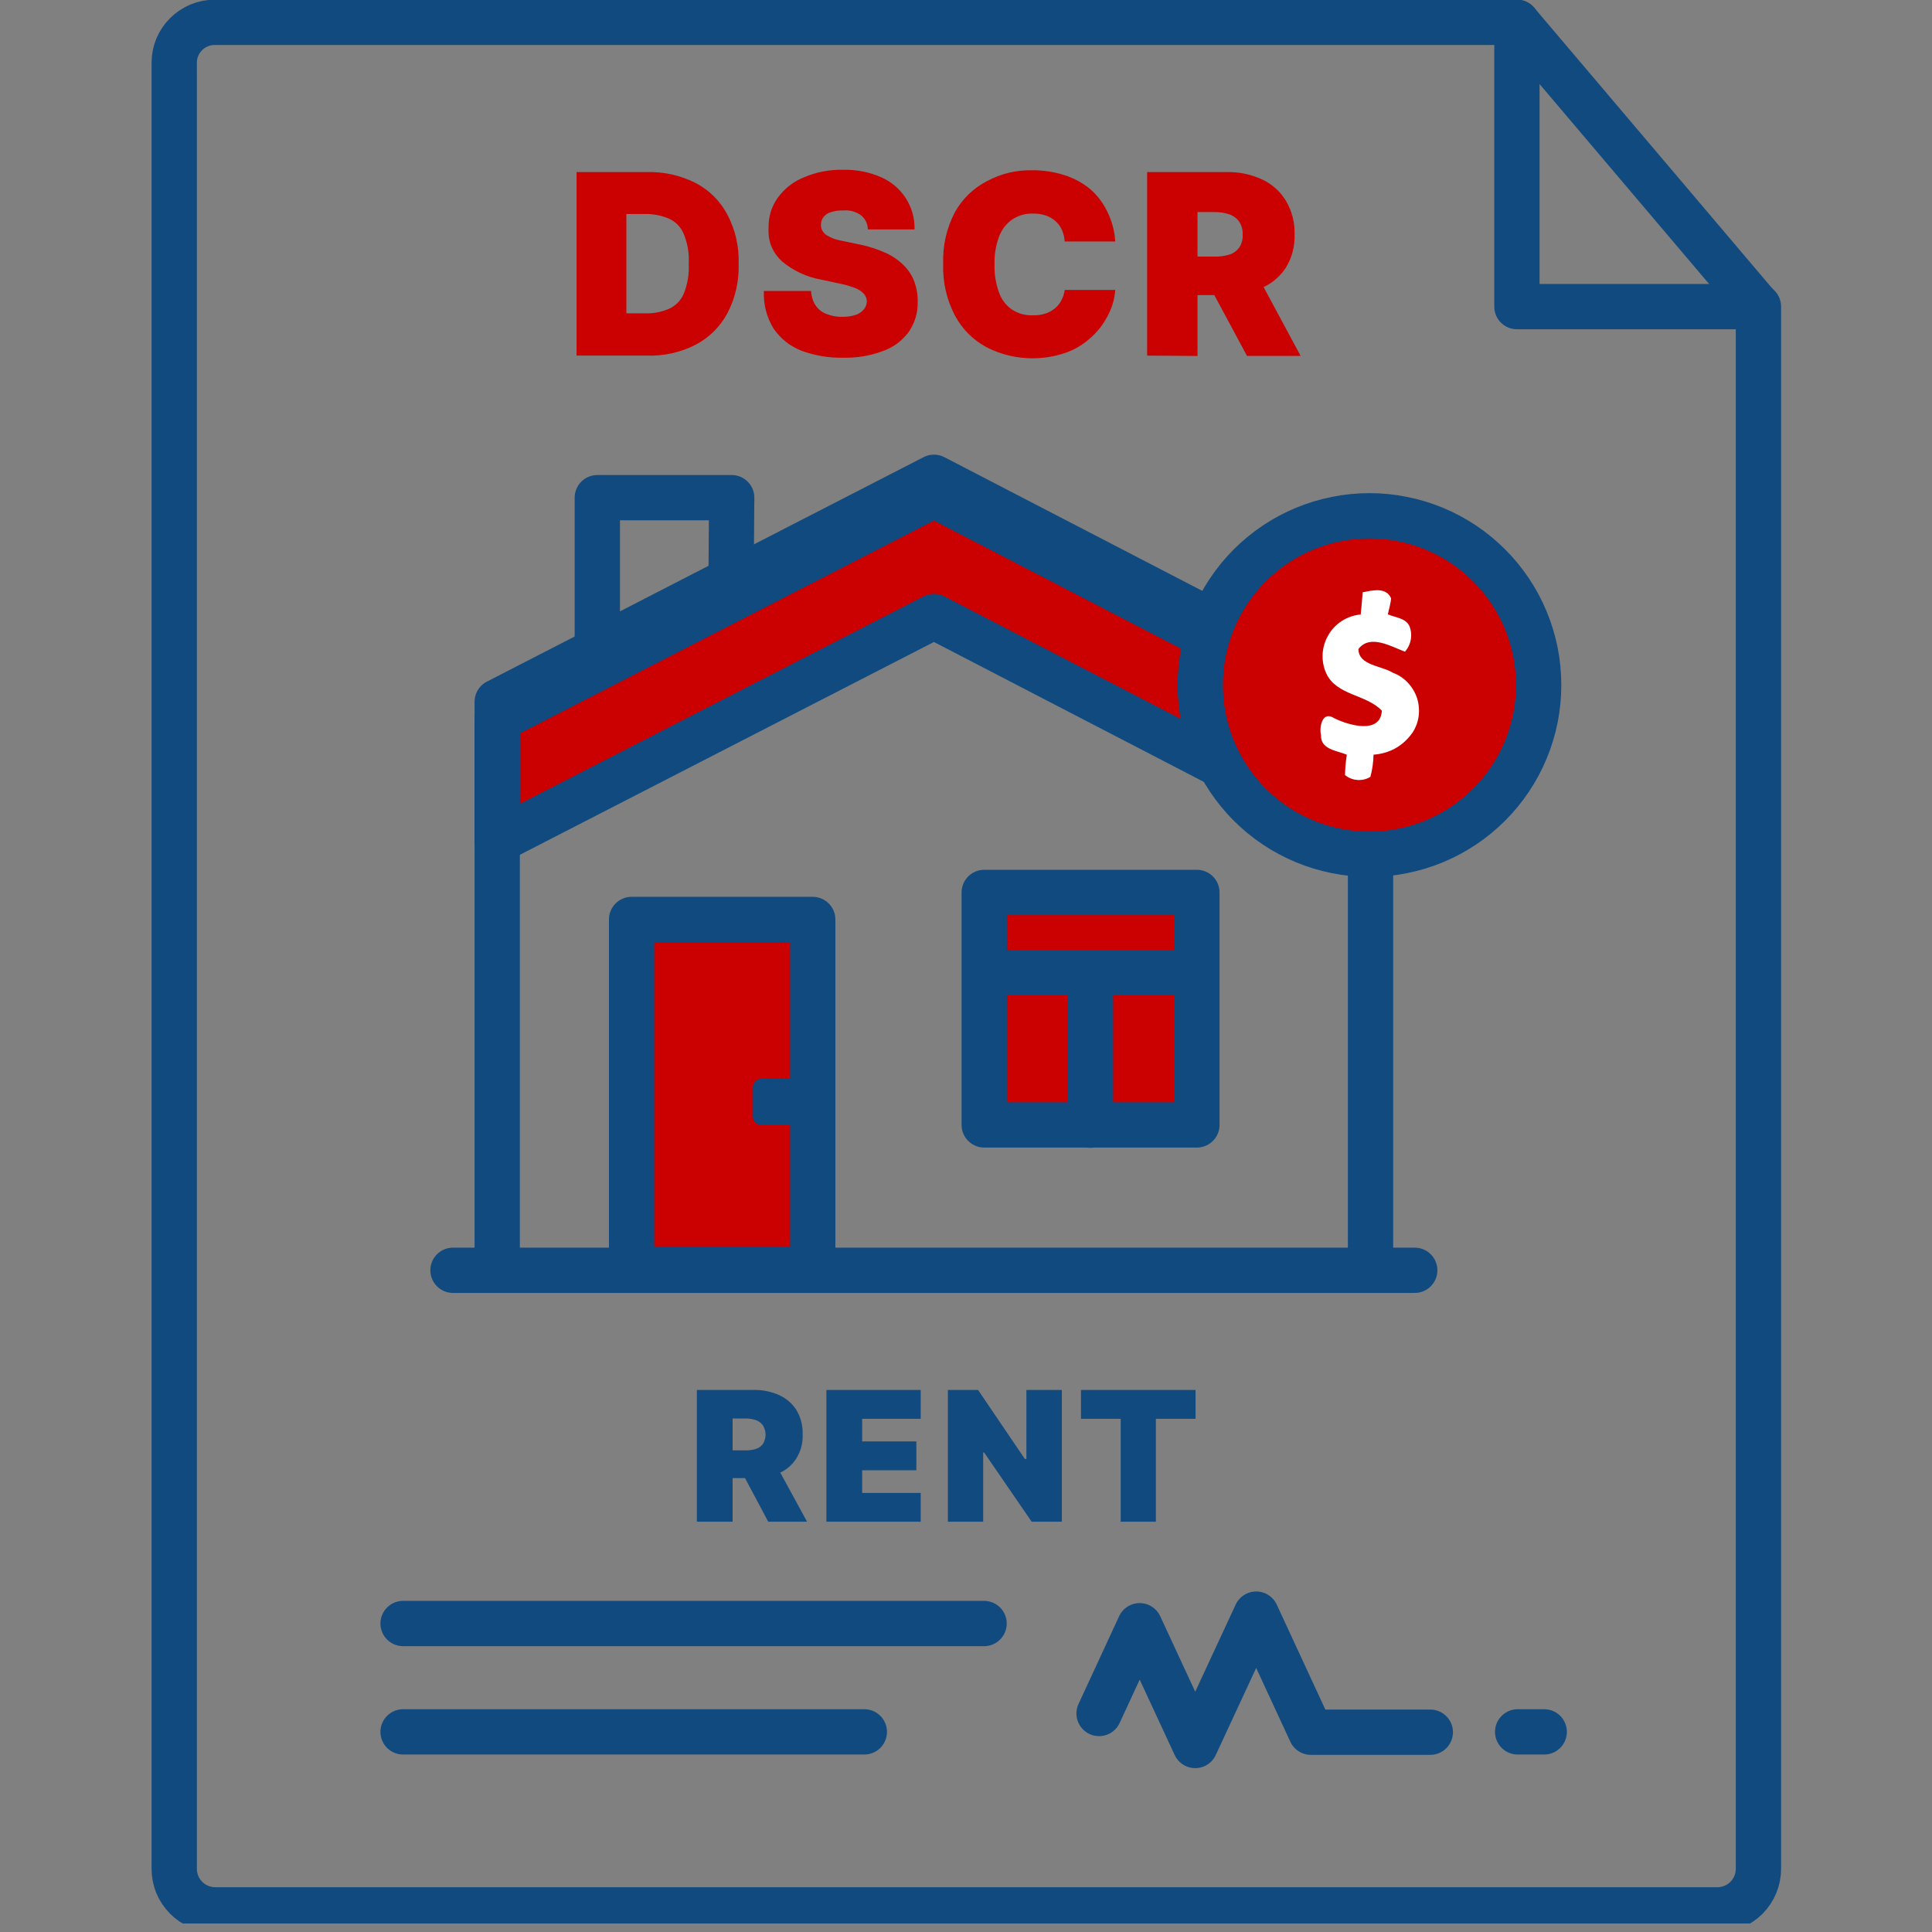
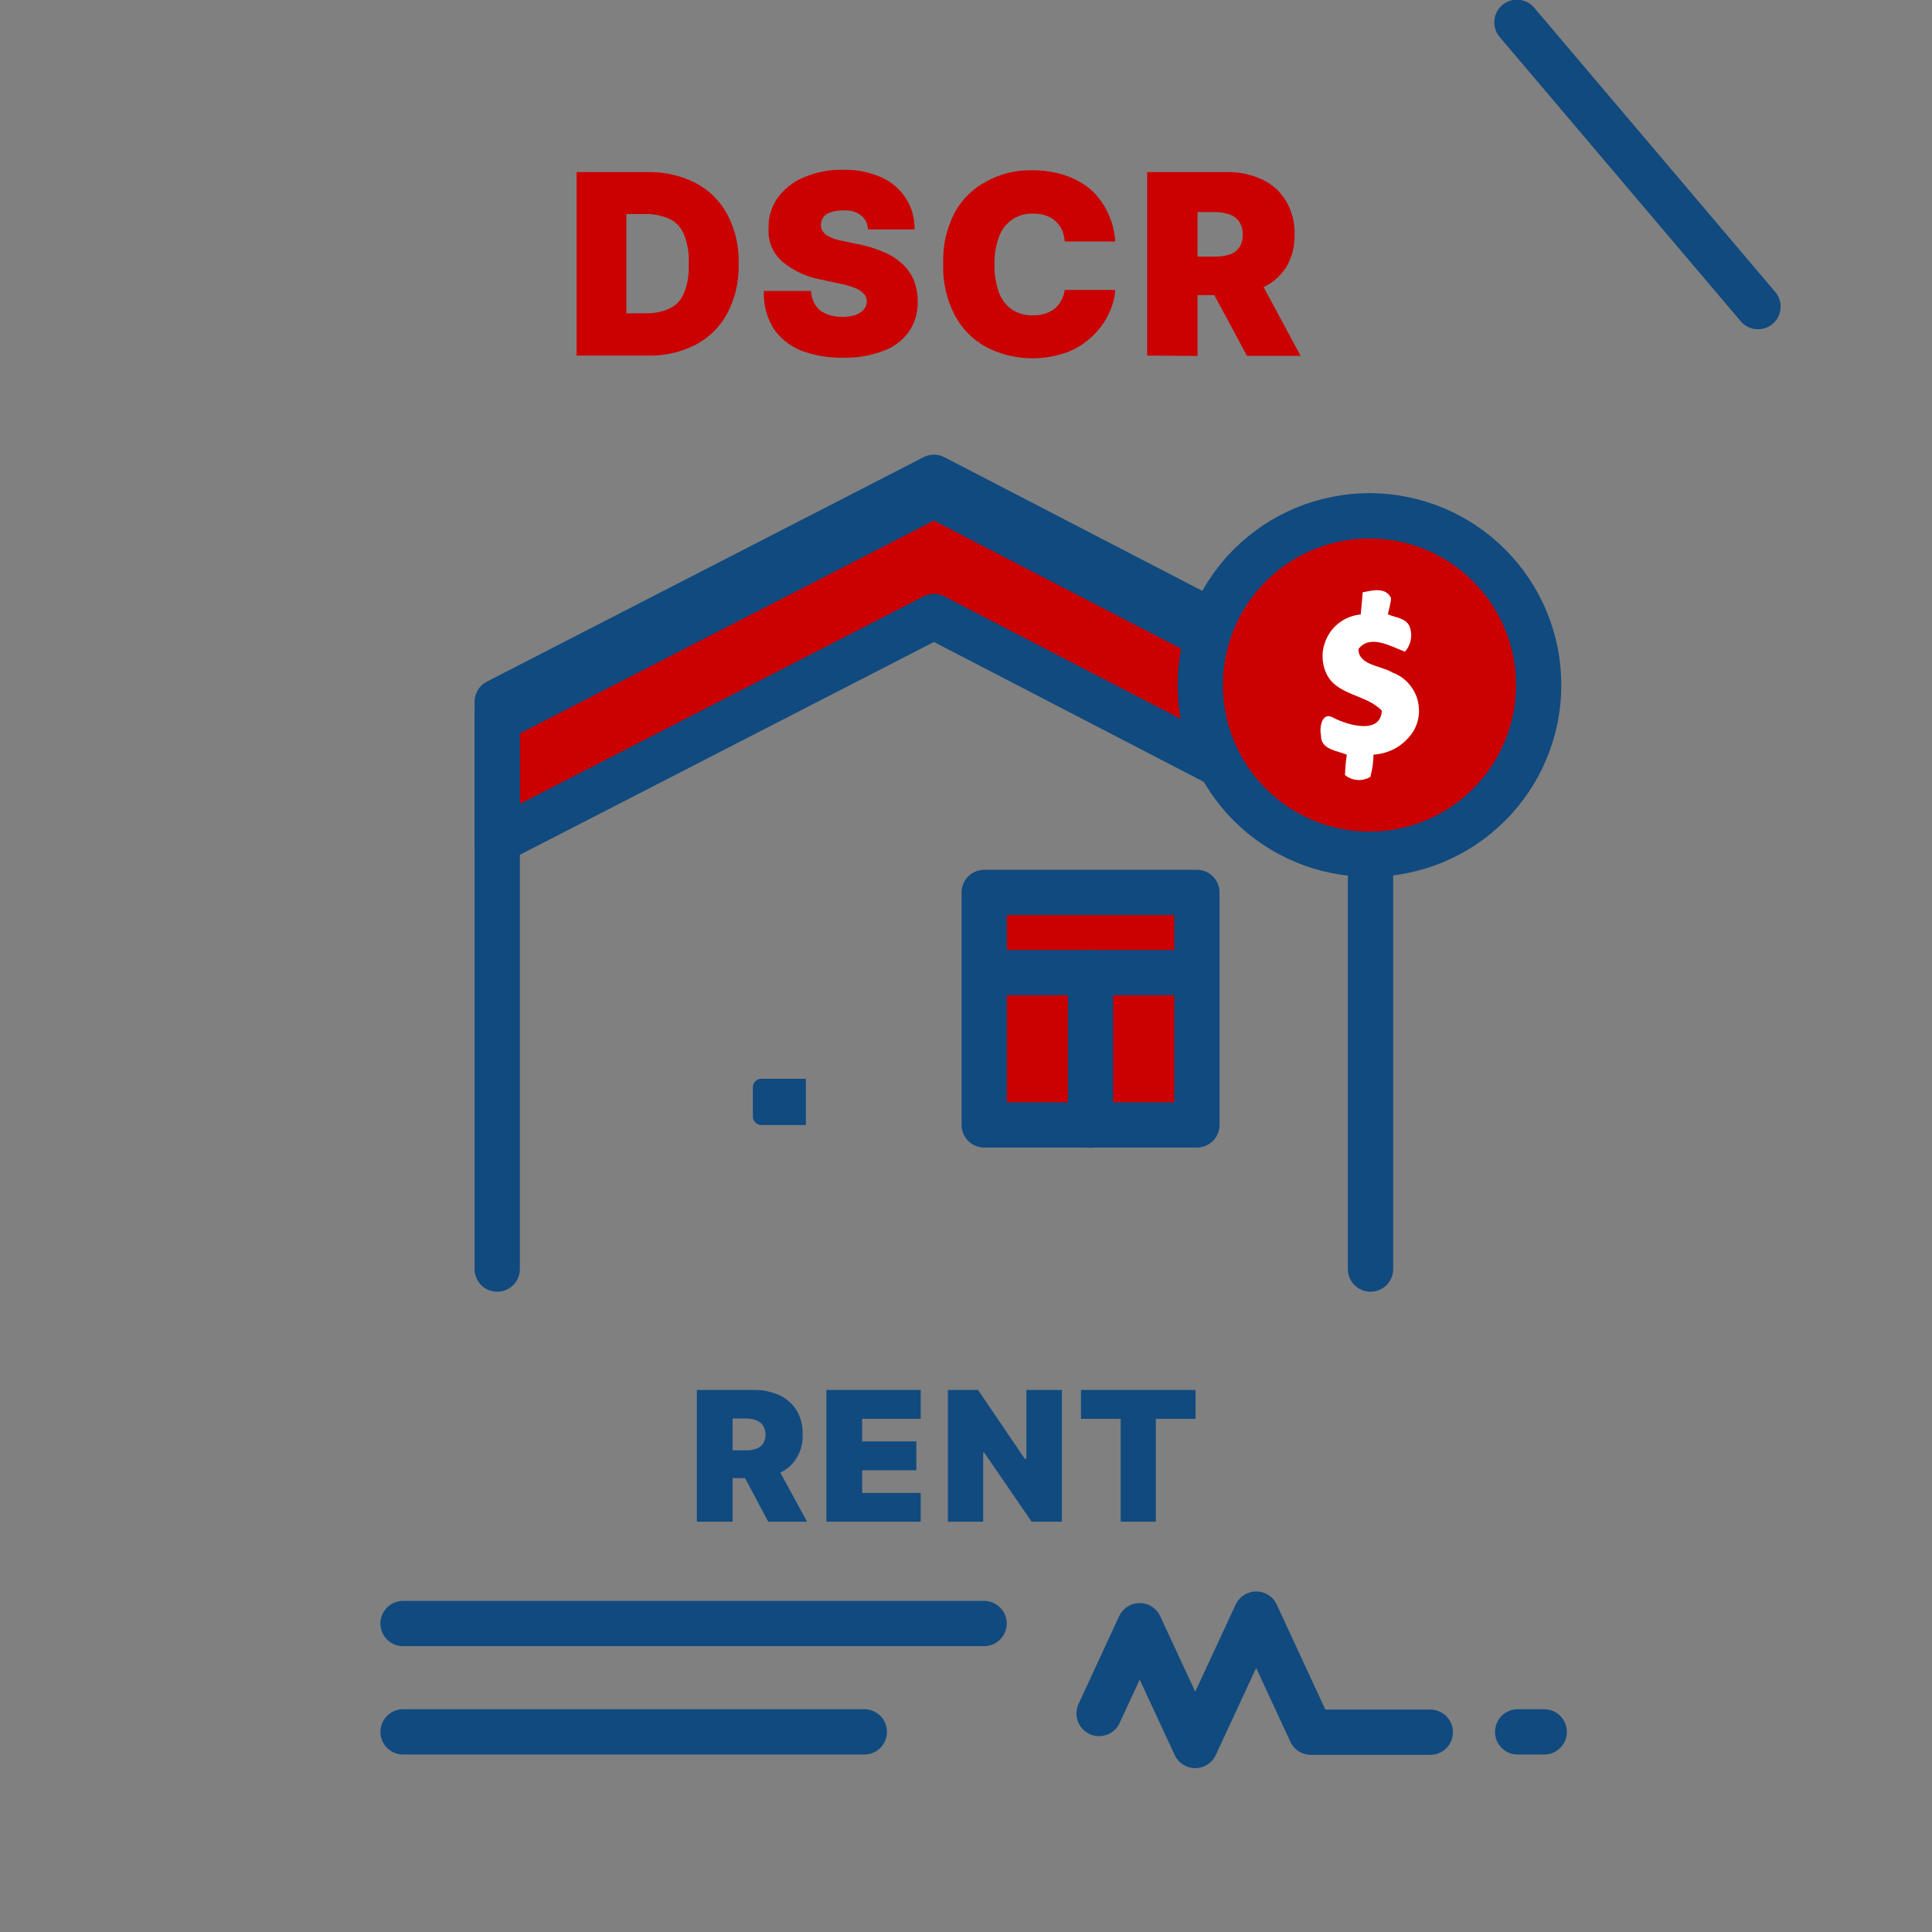
<svg xmlns="http://www.w3.org/2000/svg" width="150" zoomAndPan="magnify" viewBox="0 0 112.5 112.5" height="150" preserveAspectRatio="xMidYMid meet" version="1.0">
  <rect x="0" y="0" width="112.5" height="112.5" fill="#808080" stroke="none" />
  <defs>
    <clipPath id="0d94efdebb">
-       <path d="M 8 0 L 104 0 L 104 112.004 L 8 112.004 Z M 8 0 " clip-rule="nonzero" />
-     </clipPath>
+       </clipPath>
  </defs>
  <g clip-path="url(#0d94efdebb)">
-     <path stroke-linecap="round" transform="matrix(0.879, 0, 0, 0.879, 0, 0)" fill="none" stroke-linejoin="round" d="M 94.858 1.48 L 100.489 1.48 L 100.489 20.311 L 116.489 20.311 L 116.489 123.791 C 116.493 124.151 116.422 124.498 116.284 124.836 C 116.147 125.169 115.951 125.462 115.698 125.72 C 115.44 125.978 115.147 126.173 114.813 126.311 C 114.48 126.449 114.133 126.52 113.769 126.52 L 14.262 126.52 C 13.898 126.52 13.551 126.449 13.218 126.311 C 12.884 126.173 12.587 125.978 12.333 125.72 C 12.08 125.462 11.88 125.169 11.742 124.836 C 11.609 124.498 11.538 124.151 11.542 123.791 L 11.542 4.16 C 11.542 3.804 11.609 3.462 11.742 3.133 C 11.88 2.804 12.076 2.516 12.324 2.267 C 12.578 2.013 12.867 1.822 13.196 1.684 C 13.524 1.547 13.867 1.48 14.222 1.48 L 94.858 1.48 " stroke="#104a7f" stroke-width="3" stroke-opacity="1" stroke-miterlimit="4" />
-   </g>
+     </g>
  <path stroke-linecap="round" transform="matrix(0.879, 0, 0, 0.879, 0, 0)" fill="none" stroke-linejoin="round" d="M 100.489 1.48 L 116.458 20.311 " stroke="#104a7f" stroke-width="3" stroke-opacity="1" stroke-miterlimit="4" />
  <path stroke-linecap="round" transform="matrix(0.879, 0, 0, 0.879, 0, 0)" fill="none" stroke-linejoin="round" d="M 72.809 113.511 L 75.498 107.698 L 79.178 115.631 L 83.218 106.929 L 86.84 114.751 L 94.751 114.751 " stroke="#104a7f" stroke-width="3" stroke-opacity="1" stroke-miterlimit="4" />
  <path stroke-linecap="round" transform="matrix(0.879, 0, 0, 0.879, 0, 0)" fill="none" stroke-linejoin="round" d="M 100.538 114.729 L 102.298 114.729 " stroke="#104a7f" stroke-width="3" stroke-opacity="1" stroke-miterlimit="4" />
  <path fill="#cb0000" d="M 37.688 20.707 L 33.574 20.707 L 33.574 10.02 L 37.645 10.02 C 38.648 9.992 39.602 10.203 40.5 10.652 C 41.309 11.078 41.926 11.695 42.355 12.496 C 42.824 13.395 43.043 14.352 43.012 15.363 C 43.039 16.375 42.824 17.328 42.363 18.227 C 41.93 19.031 41.312 19.645 40.508 20.074 C 39.621 20.523 38.68 20.734 37.688 20.707 Z M 36.473 18.246 L 37.582 18.246 C 38.051 18.258 38.504 18.172 38.934 17.992 C 39.34 17.809 39.633 17.516 39.812 17.113 C 40.039 16.547 40.137 15.961 40.105 15.355 C 40.137 14.746 40.039 14.16 39.805 13.598 C 39.625 13.191 39.332 12.898 38.926 12.719 C 38.477 12.535 38.008 12.449 37.52 12.461 L 36.473 12.461 Z M 50.535 13.359 C 50.527 13.031 50.398 12.758 50.148 12.543 C 49.832 12.316 49.48 12.223 49.094 12.254 C 48.848 12.246 48.602 12.281 48.367 12.359 C 48.195 12.41 48.055 12.508 47.945 12.648 C 47.852 12.773 47.805 12.914 47.805 13.07 C 47.797 13.191 47.82 13.305 47.875 13.414 C 47.938 13.523 48.023 13.617 48.129 13.695 C 48.273 13.781 48.426 13.855 48.586 13.914 C 48.793 13.977 49.004 14.023 49.219 14.062 L 50.098 14.246 C 50.625 14.355 51.129 14.523 51.617 14.746 C 52.004 14.926 52.348 15.168 52.645 15.469 C 52.91 15.738 53.109 16.047 53.242 16.398 C 53.379 16.781 53.445 17.172 53.438 17.578 C 53.449 18.219 53.273 18.805 52.91 19.336 C 52.523 19.855 52.023 20.223 51.414 20.441 C 50.668 20.719 49.895 20.848 49.094 20.828 C 48.258 20.848 47.445 20.707 46.66 20.418 C 45.996 20.156 45.461 19.73 45.051 19.141 C 44.641 18.469 44.449 17.734 44.48 16.945 L 47.23 16.945 C 47.242 17.238 47.324 17.512 47.477 17.762 C 47.633 18 47.84 18.168 48.102 18.273 C 48.406 18.398 48.723 18.457 49.051 18.449 C 49.32 18.453 49.578 18.414 49.832 18.336 C 50.02 18.27 50.18 18.16 50.309 18.008 C 50.414 17.871 50.473 17.715 50.477 17.543 C 50.469 17.379 50.414 17.238 50.309 17.113 C 50.168 16.961 50 16.852 49.809 16.777 C 49.5 16.66 49.188 16.57 48.867 16.508 L 47.793 16.277 C 46.961 16.125 46.219 15.777 45.562 15.242 C 44.977 14.711 44.707 14.051 44.754 13.262 C 44.742 12.617 44.922 12.031 45.297 11.504 C 45.695 10.965 46.207 10.566 46.828 10.32 C 47.543 10.016 48.293 9.871 49.07 9.887 C 49.848 9.867 50.594 10.008 51.309 10.32 C 51.902 10.582 52.375 10.984 52.734 11.523 C 53.094 12.082 53.266 12.695 53.254 13.359 Z M 64.941 14.062 L 61.996 14.062 C 61.984 13.832 61.93 13.609 61.84 13.395 C 61.754 13.199 61.629 13.027 61.469 12.883 C 61.305 12.738 61.117 12.625 60.906 12.551 C 60.664 12.469 60.418 12.43 60.16 12.438 C 59.715 12.422 59.305 12.539 58.93 12.789 C 58.57 13.047 58.312 13.387 58.164 13.809 C 57.98 14.32 57.895 14.852 57.91 15.398 C 57.895 15.965 57.984 16.512 58.176 17.043 C 58.324 17.453 58.578 17.785 58.938 18.035 C 59.309 18.266 59.707 18.375 60.145 18.359 C 60.391 18.367 60.629 18.336 60.863 18.262 C 61.066 18.199 61.254 18.102 61.418 17.965 C 61.578 17.836 61.703 17.684 61.797 17.5 C 61.902 17.305 61.969 17.102 62 16.883 L 64.941 16.883 C 64.906 17.367 64.781 17.828 64.566 18.262 C 64.332 18.75 64.023 19.184 63.633 19.555 C 63.199 19.977 62.703 20.297 62.141 20.512 C 61.367 20.789 60.574 20.902 59.758 20.852 C 58.938 20.801 58.164 20.586 57.438 20.215 C 56.641 19.781 56.027 19.16 55.598 18.359 C 55.113 17.418 54.887 16.414 54.922 15.355 C 54.887 14.293 55.117 13.289 55.609 12.348 C 56.051 11.562 56.672 10.965 57.473 10.547 C 58.297 10.105 59.176 9.895 60.109 9.914 C 60.746 9.91 61.367 10.004 61.973 10.195 C 62.52 10.367 63.02 10.637 63.465 10.996 C 63.891 11.363 64.223 11.801 64.469 12.305 C 64.746 12.859 64.902 13.445 64.941 14.062 Z M 66.797 20.707 L 66.797 10.02 L 71.41 10.02 C 72.137 10.004 72.832 10.145 73.492 10.449 C 74.082 10.727 74.547 11.145 74.883 11.699 C 75.234 12.301 75.402 12.953 75.383 13.648 C 75.402 14.348 75.234 14.996 74.875 15.59 C 74.516 16.129 74.043 16.523 73.449 16.777 C 72.762 17.062 72.047 17.195 71.305 17.184 L 68.555 17.184 L 68.555 14.941 L 70.727 14.941 C 71.023 14.949 71.316 14.906 71.605 14.82 C 71.836 14.742 72.023 14.602 72.168 14.406 C 72.309 14.18 72.375 13.934 72.359 13.668 C 72.375 13.398 72.309 13.148 72.168 12.922 C 72.023 12.715 71.836 12.574 71.605 12.488 C 71.32 12.391 71.027 12.344 70.727 12.348 L 69.73 12.348 L 69.73 20.727 Z M 73.098 15.82 L 75.734 20.723 L 72.613 20.723 L 69.977 15.82 Z M 73.098 15.82 " fill-opacity="1" fill-rule="nonzero" />
  <path stroke-linecap="round" transform="matrix(0.879, 0, 0, 0.879, 0, 0)" fill-opacity="1" fill="#cb0000" fill-rule="nonzero" stroke-linejoin="round" d="M 32.938 47.671 L 61.871 32.8 L 90.791 47.791 L 90.791 55.831 L 61.871 40.84 L 32.938 55.711 Z M 32.938 47.671 " stroke="#104a7f" stroke-width="3" stroke-opacity="1" stroke-miterlimit="4" />
-   <path stroke-linecap="round" transform="matrix(0.879, 0, 0, 0.879, 0, 0)" fill="none" stroke-linejoin="round" d="M 39.569 42.96 L 39.569 32.969 L 48.471 32.969 L 48.431 38.4 Z M 39.569 42.96 " stroke="#104a7f" stroke-width="3" stroke-opacity="1" stroke-miterlimit="4" />
  <path stroke-linecap="round" transform="matrix(0.879, 0, 0, 0.879, 0, 0)" fill-opacity="1" fill="#cb0000" fill-rule="nonzero" stroke-linejoin="round" d="M 65.2 59.12 L 79.289 59.12 L 79.289 74.52 L 65.2 74.52 Z M 65.2 59.12 " stroke="#104a7f" stroke-width="3" stroke-opacity="1" stroke-miterlimit="4" />
-   <path stroke-linecap="round" transform="matrix(0.879, 0, 0, 0.879, 0, 0)" fill-opacity="1" fill="#cb0000" fill-rule="nonzero" stroke-linejoin="round" d="M 41.84 60.911 L 53.84 60.911 L 53.84 84.071 L 41.84 84.071 Z M 41.84 60.911 " stroke="#104a7f" stroke-width="3" stroke-opacity="1" stroke-miterlimit="4" />
  <path fill="#104a7f" d="M 44.34 62.816 L 46.926 62.816 L 46.926 65.512 L 44.34 65.512 C 44.203 65.512 44.086 65.465 43.988 65.367 C 43.891 65.27 43.84 65.152 43.84 65.012 L 43.84 63.281 C 43.848 63.148 43.902 63.039 44 62.949 C 44.094 62.859 44.211 62.816 44.34 62.816 Z M 44.34 62.816 " fill-opacity="1" fill-rule="nonzero" />
  <path stroke-linecap="round" transform="matrix(0.879, 0, 0, 0.879, 0, 0)" fill="none" stroke-linejoin="round" d="M 32.938 84.071 L 32.938 46.489 L 61.871 31.618 L 90.791 46.609 L 90.791 84.071 " stroke="#104a7f" stroke-width="3" stroke-opacity="1" stroke-miterlimit="4" />
  <path stroke-linecap="round" transform="matrix(0.879, 0, 0, 0.879, 0, 0)" fill="none" stroke-linejoin="round" d="M 72.24 74.538 L 72.24 64.431 " stroke="#104a7f" stroke-width="3" stroke-opacity="1" stroke-miterlimit="4" />
  <path stroke-linecap="round" transform="matrix(0.879, 0, 0, 0.879, 0, 0)" fill="none" stroke-linejoin="round" d="M 79.12 64.431 L 65.778 64.431 " stroke="#104a7f" stroke-width="3" stroke-opacity="1" stroke-miterlimit="4" />
-   <path stroke-linecap="round" transform="matrix(0.879, 0, 0, 0.879, 0, 0)" fill="none" stroke-linejoin="round" d="M 30.009 84.151 L 93.72 84.151 " stroke="#104a7f" stroke-width="3" stroke-opacity="1" stroke-miterlimit="4" />
  <path stroke-linecap="round" transform="matrix(0.879, 0, 0, 0.879, 0, 0)" fill-opacity="1" fill="#cb0000" fill-rule="nonzero" stroke-linejoin="round" d="M 101.929 45.382 C 101.929 46.116 101.858 46.844 101.716 47.569 C 101.569 48.289 101.36 48.991 101.076 49.671 C 100.796 50.351 100.449 50.996 100.04 51.609 C 99.631 52.218 99.169 52.787 98.644 53.307 C 98.124 53.827 97.56 54.293 96.947 54.702 C 96.338 55.111 95.689 55.453 95.009 55.738 C 94.329 56.018 93.627 56.231 92.907 56.373 C 92.187 56.52 91.458 56.591 90.72 56.591 C 89.982 56.591 89.253 56.52 88.533 56.373 C 87.813 56.231 87.111 56.018 86.431 55.738 C 85.751 55.453 85.102 55.111 84.493 54.702 C 83.88 54.293 83.316 53.827 82.791 53.307 C 82.271 52.787 81.809 52.218 81.4 51.609 C 80.991 50.996 80.644 50.351 80.364 49.671 C 80.08 48.991 79.871 48.289 79.724 47.569 C 79.582 46.844 79.511 46.116 79.511 45.382 C 79.511 44.644 79.582 43.916 79.724 43.191 C 79.871 42.471 80.08 41.769 80.364 41.089 C 80.644 40.409 80.991 39.764 81.4 39.151 C 81.809 38.542 82.271 37.973 82.791 37.453 C 83.316 36.933 83.88 36.467 84.493 36.058 C 85.102 35.649 85.751 35.307 86.431 35.022 C 87.111 34.742 87.813 34.529 88.533 34.387 C 89.253 34.24 89.982 34.169 90.72 34.169 C 91.458 34.169 92.187 34.24 92.907 34.387 C 93.627 34.529 94.329 34.742 95.009 35.022 C 95.689 35.307 96.338 35.649 96.947 36.058 C 97.56 36.467 98.124 36.933 98.644 37.453 C 99.169 37.973 99.631 38.542 100.04 39.151 C 100.449 39.764 100.796 40.409 101.076 41.089 C 101.36 41.769 101.569 42.471 101.716 43.191 C 101.858 43.916 101.929 44.644 101.929 45.382 Z M 101.929 45.382 " stroke="#104a7f" stroke-width="3" stroke-opacity="1" stroke-miterlimit="4" />
  <path fill="#ffffff" d="M 79.348 34.488 C 79.91 34.383 80.699 34.164 81 34.832 C 81 35.066 80.859 35.543 80.816 35.77 C 81.238 35.965 81.824 35.973 82.062 36.438 C 82.168 36.695 82.199 36.961 82.152 37.23 C 82.105 37.504 81.992 37.742 81.809 37.949 C 80.98 37.633 79.77 36.914 79.102 37.793 C 79.102 38.75 80.438 38.758 81.086 39.164 C 81.254 39.227 81.414 39.305 81.562 39.402 C 81.711 39.5 81.844 39.613 81.969 39.742 C 82.09 39.871 82.199 40.012 82.289 40.164 C 82.383 40.316 82.457 40.477 82.512 40.645 C 82.566 40.812 82.602 40.984 82.617 41.164 C 82.633 41.34 82.633 41.516 82.609 41.691 C 82.586 41.871 82.543 42.039 82.48 42.207 C 82.418 42.375 82.336 42.531 82.238 42.68 C 81.68 43.449 80.926 43.871 79.98 43.945 C 79.973 44.383 79.91 44.812 79.797 45.238 C 79.562 45.375 79.312 45.438 79.039 45.418 C 78.77 45.398 78.531 45.301 78.32 45.133 C 78.328 44.734 78.363 44.34 78.426 43.945 C 77.852 43.707 76.895 43.645 76.922 42.82 C 76.809 42.344 76.992 41.379 77.668 41.809 C 78.504 42.23 80.383 42.785 80.465 41.387 C 79.586 40.43 77.828 40.508 77.23 39.215 C 77.148 39.039 77.09 38.855 77.055 38.664 C 77.02 38.473 77.008 38.281 77.016 38.086 C 77.027 37.891 77.059 37.699 77.117 37.516 C 77.172 37.328 77.25 37.152 77.348 36.984 C 77.445 36.816 77.562 36.66 77.695 36.52 C 77.832 36.379 77.98 36.258 78.145 36.152 C 78.309 36.047 78.484 35.965 78.668 35.902 C 78.852 35.84 79.039 35.797 79.234 35.781 C 79.285 35.34 79.312 34.91 79.348 34.488 Z M 79.348 34.488 " fill-opacity="1" fill-rule="nonzero" />
  <path fill="#104a7f" d="M 40.578 88.609 L 40.578 80.938 L 43.891 80.938 C 44.414 80.926 44.91 81.031 45.387 81.246 C 45.809 81.441 46.141 81.734 46.387 82.125 C 46.637 82.559 46.754 83.023 46.738 83.523 C 46.758 84.02 46.637 84.484 46.379 84.91 C 46.129 85.309 45.785 85.602 45.352 85.789 C 44.863 85.992 44.352 86.086 43.82 86.07 L 41.844 86.07 L 41.844 84.453 L 43.398 84.453 C 43.613 84.461 43.82 84.434 44.023 84.367 C 44.191 84.312 44.324 84.215 44.43 84.074 C 44.629 83.719 44.629 83.359 44.43 83.004 C 44.324 82.859 44.191 82.758 44.023 82.695 C 43.82 82.629 43.613 82.594 43.398 82.598 L 42.66 82.598 L 42.66 88.609 Z M 45.078 85.094 L 46.996 88.609 L 44.734 88.609 L 42.863 85.094 Z M 45.078 85.094 " fill-opacity="1" fill-rule="nonzero" />
  <path fill="#104a7f" d="M 48.121 88.609 L 48.121 80.938 L 53.613 80.938 L 53.613 82.617 L 50.203 82.617 L 50.203 83.934 L 53.359 83.934 L 53.359 85.613 L 50.203 85.613 L 50.203 86.934 L 53.613 86.934 L 53.613 88.609 Z M 48.121 88.609 " fill-opacity="1" fill-rule="nonzero" />
  <path fill="#104a7f" d="M 61.832 80.938 L 61.832 88.609 L 60.074 88.609 L 57.305 84.578 L 57.25 84.578 L 57.25 88.609 L 55.195 88.609 L 55.195 80.938 L 56.953 80.938 L 59.676 84.953 L 59.766 84.953 L 59.766 80.938 Z M 61.832 80.938 " fill-opacity="1" fill-rule="nonzero" />
  <path fill="#104a7f" d="M 62.945 82.617 L 62.945 80.938 L 69.617 80.938 L 69.617 82.617 L 67.305 82.617 L 67.305 88.609 L 65.258 88.609 L 65.258 82.617 Z M 62.945 82.617 " fill-opacity="1" fill-rule="nonzero" />
  <path stroke-linecap="round" transform="matrix(0.879, 0, 0, 0.879, 0, 0)" fill="none" stroke-linejoin="round" d="M 65.191 107.551 L 26.702 107.551 " stroke="#104a7f" stroke-width="3" stroke-opacity="1" stroke-miterlimit="4" />
  <path stroke-linecap="round" transform="matrix(0.879, 0, 0, 0.879, 0, 0)" fill="none" stroke-linejoin="round" d="M 26.702 114.729 L 57.258 114.729 " stroke="#104a7f" stroke-width="3" stroke-opacity="1" stroke-miterlimit="4" />
</svg>